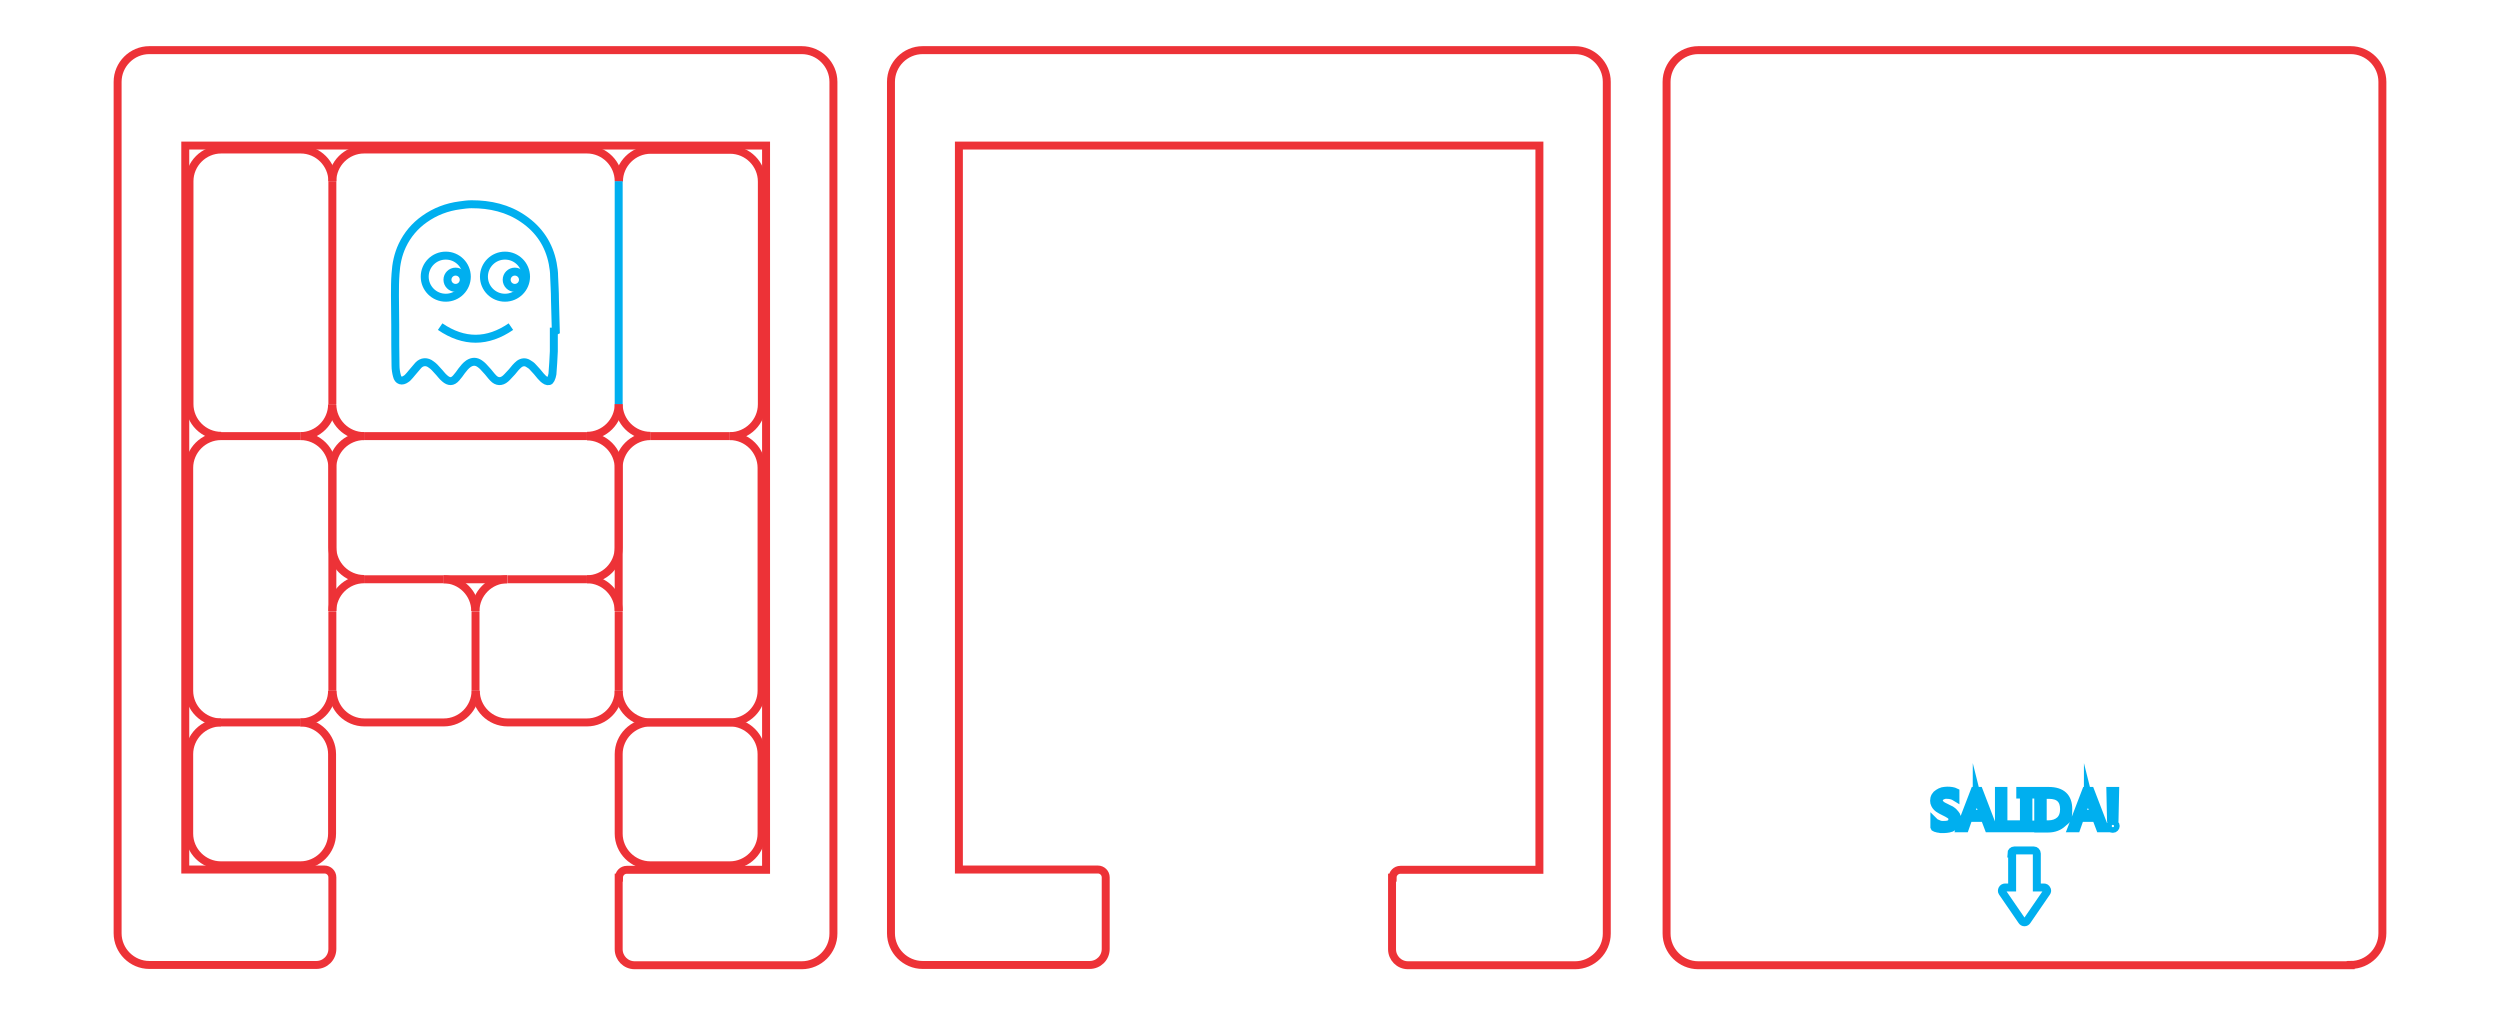
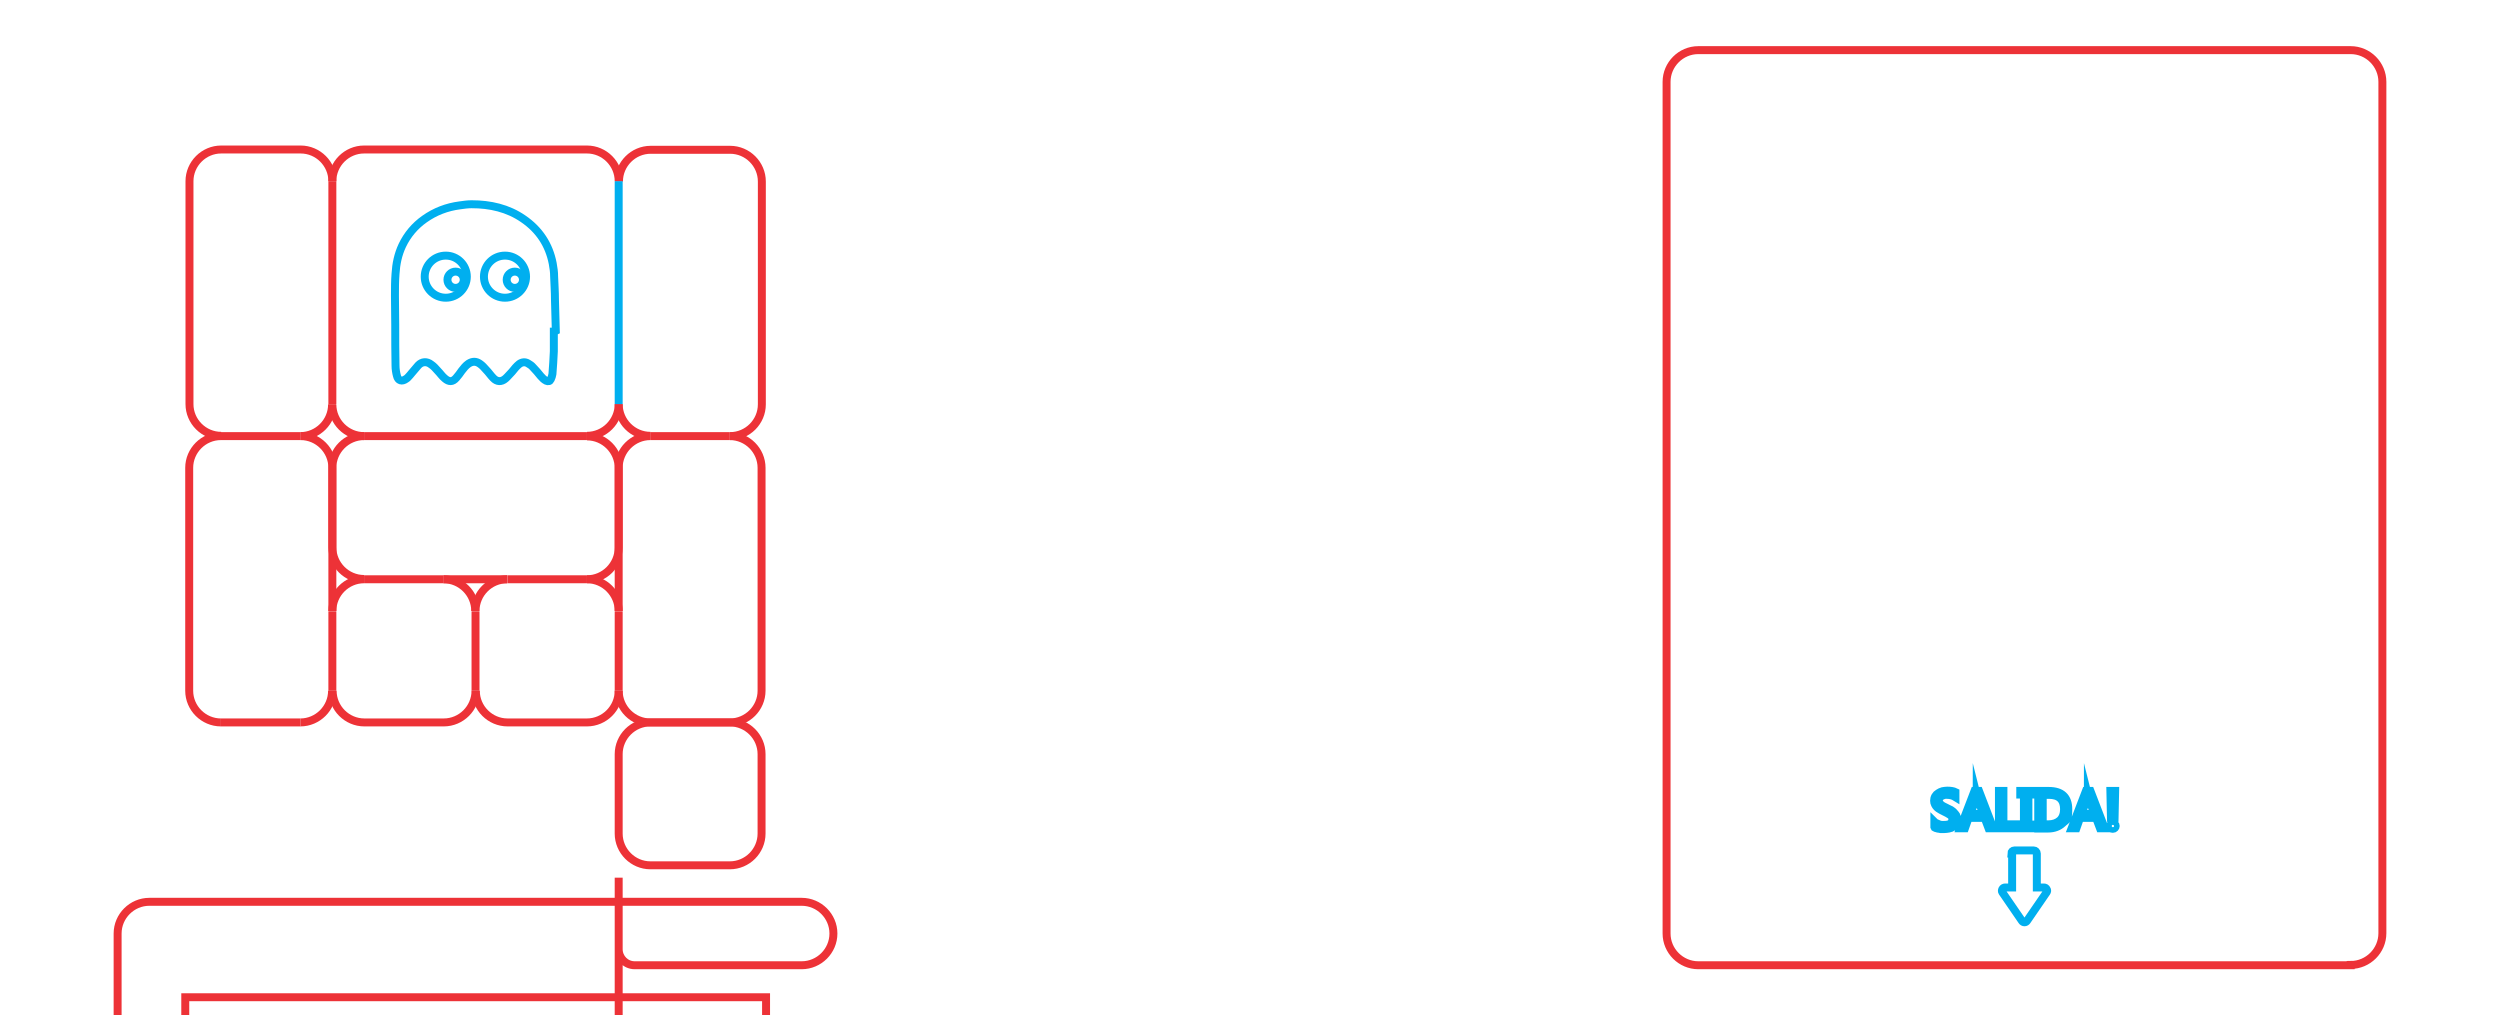
<svg xmlns="http://www.w3.org/2000/svg" version="1.1" id="Livello_1" x="0px" y="0px" viewBox="0 0 890.598 361.718" style="enable-background:new 0 0 890.598 361.718;" xml:space="preserve">
  <g id="Capa_1">
    <g id="JUEGO_PUZZLE_TRABADO.cdr">
      <path style="fill:none;stroke:#ED3237;stroke-width:2.835;stroke-miterlimit:10;" d="M837.399,343.859h-232.4    c-6.2,0-11.3-5.1-11.3-11.3v-303.4c0-6.2,5.1-11.3,11.3-11.3h232.4c6.2,0,11.3,5.1,11.3,11.3v303.3c0,6.2-5.1,11.3-11.3,11.3    L837.399,343.859z" />
-       <path style="fill:none;stroke:#ED3237;stroke-width:2.835;stroke-miterlimit:10;" d="M495.899,312.659v25.5    c0,3.1,2.5,5.7,5.7,5.7h59.5c6.2,0,11.3-5.1,11.3-11.3v-303.4c0-6.2-5.1-11.3-11.3-11.3h-232.4c-6.2,0-11.3,5.1-11.3,11.3v303.3    c0,6.2,5.1,11.3,11.3,11.3h59.5c3.1,0,5.7-2.5,5.7-5.7v-25.5c0-1.6-1.3-2.8-2.8-2.8h-49.5v-257.9h206.8v258h-49.5    c-1.6,0-2.8,1.3-2.8,2.8H495.899z" />
      <path style="fill:none;stroke:#00AFEF;stroke-width:2.835;stroke-miterlimit:10;" d="M689.099,294.559v-1.8    c0.2,0.2,0.5,0.4,0.8,0.5s0.6,0.3,0.9,0.4c0.3,0.1,0.7,0.2,1,0.2s0.6,0,0.9,0c1,0,1.7-0.2,2.1-0.5c0.5-0.4,0.7-0.9,0.7-1.5    s0-0.7-0.2-0.9c-0.2-0.3-0.4-0.5-0.7-0.7s-0.6-0.4-1-0.6s-0.8-0.4-1.2-0.6c-0.5-0.2-0.9-0.5-1.3-0.7c-0.4-0.2-0.8-0.5-1.1-0.8    s-0.5-0.6-0.7-1s-0.3-0.8-0.3-1.3s0.1-1.1,0.4-1.6c0.3-0.5,0.6-0.8,1.1-1.1c0.4-0.3,0.9-0.5,1.5-0.7c0.6-0.1,1.1-0.2,1.7-0.2    c1.3,0,2.3,0.2,2.9,0.5v1.8c-0.8-0.5-1.8-0.8-3-0.8s-0.7,0-1,0.1c-0.3,0-0.6,0.2-0.9,0.3c-0.3,0.2-0.5,0.4-0.7,0.6    c-0.2,0.3-0.3,0.6-0.3,0.9s0,0.6,0.2,0.9c0.1,0.2,0.3,0.5,0.6,0.7c0.2,0.2,0.5,0.4,0.9,0.6s0.8,0.4,1.2,0.6    c0.5,0.2,0.9,0.5,1.4,0.7c0.4,0.3,0.8,0.5,1.1,0.9c0.3,0.3,0.6,0.7,0.8,1c0.2,0.4,0.3,0.8,0.3,1.3s-0.1,1.2-0.4,1.7    c-0.3,0.5-0.6,0.8-1,1.1c-0.4,0.3-0.9,0.5-1.5,0.6s-1.2,0.2-1.8,0.2s-0.5,0-0.8,0s-0.6,0-0.9-0.1c-0.3,0-0.6-0.1-0.9-0.2    c-0.3,0-0.5-0.2-0.7-0.3l0,0L689.099,294.559z M710.099,295.059h-1.7l-1.4-3.7h-5.7l-1.3,3.7h-1.7l5.1-13.3h1.6L710.099,295.059    L710.099,295.059z M706.499,289.959l-2.1-5.7c0-0.2-0.1-0.5-0.2-0.9l0,0c0,0.4-0.1,0.7-0.2,0.9l-2.1,5.7H706.499z     M718.999,295.059h-6.9v-13.3h1.6v11.9h5.3L718.999,295.059L718.999,295.059z M723.899,281.759v1.3h-1.3v10.7h1.3v1.3h-4.2v-1.3    h1.3v-10.7h-1.3v-1.3H723.899z M726.099,295.059v-13.3h3.7c4.7,0,7,2.2,7,6.5s-0.7,3.7-2,5c-1.3,1.2-3,1.9-5.2,1.9h-3.5V295.059z     M727.699,283.159v10.5h2c1.7,0,3.1-0.5,4.1-1.4s1.5-2.3,1.5-4c0-3.4-1.8-5.1-5.4-5.1h-2.1H727.699z M749.799,295.059h-1.7    l-1.4-3.7h-5.7l-1.3,3.7h-1.7l5.1-13.3h1.6L749.799,295.059L749.799,295.059L749.799,295.059z M746.099,289.959l-2.1-5.7    c0-0.2-0.1-0.5-0.2-0.9l0,0c0,0.4-0.1,0.7-0.2,0.9l-2.1,5.7H746.099L746.099,289.959z M753.499,281.759l-0.2,9.6h-1.3l-0.2-9.6    h1.6H753.499z M752.699,295.259c-0.3,0-0.5,0-0.7-0.3c-0.2-0.2-0.3-0.4-0.3-0.7s0.1-0.5,0.3-0.7s0.4-0.3,0.7-0.3s0.5,0.1,0.7,0.3    c0.2,0.2,0.3,0.4,0.3,0.7s-0.1,0.5-0.3,0.7S752.999,295.259,752.699,295.259z" />
      <path style="fill:none;stroke:#00AFEF;stroke-width:2.835;stroke-miterlimit:10;" d="M716.799,304.059v12.1h-2.5    c-0.4,0-0.8,0.2-1,0.6s-0.2,0.8,0,1.1l7,10.2c0.2,0.3,0.5,0.5,0.9,0.5s0.7-0.2,0.9-0.5l7-10.2c0.2-0.3,0.3-0.7,0-1.1    c-0.2-0.4-0.5-0.6-1-0.6h-2.5v-12.1c0-0.6-0.5-1.1-1.1-1.1h-6.9c-0.6,0-1.1,0.5-1.1,1.1l0,0H716.799z" />
      <g>
        <path style="fill:none;stroke:#ED3237;stroke-width:2.835;stroke-miterlimit:10;" d="M129.699,155.359     c-6.2,0-11.3-5.1-11.3-11.3 M118.399,64.559c0-6.2,5.1-11.3,11.3-11.3h79.4c6.2,0,11.3,5.1,11.3,11.3 M220.399,143.959     c0,6.2-5.1,11.3-11.3,11.3" />
        <path style="fill:none;stroke:#ED3237;stroke-width:2.835;stroke-miterlimit:10;" d="M106.999,155.359c6.2,0,11.3-5.1,11.3-11.3      M118.399,64.559c0-6.2-5.1-11.3-11.3-11.3h-28.3c-6.2,0-11.3,5.1-11.3,11.3v79.4c0,6.2,5.1,11.3,11.3,11.3" />
        <path style="fill:none;stroke:#ED3237;stroke-width:2.835;stroke-miterlimit:10;" d="M260.099,155.359c6.2,0,11.3-5.1,11.3-11.3     v-79.4c0-6.2-5.1-11.3-11.3-11.3h-28.3c-6.2,0-11.3,5.1-11.3,11.3 M220.399,143.959c0,6.2,5.1,11.3,11.3,11.3" />
        <path style="fill:none;stroke:#ED3237;stroke-width:2.835;stroke-miterlimit:10;" d="M106.999,257.359c6.2,0,11.3-5.1,11.3-11.3      M118.399,217.659v-51c0-6.2-5.1-11.3-11.3-11.3 M78.699,155.359c-6.2,0-11.3,5.1-11.3,11.3v79.4c0,6.2,5.1,11.3,11.3,11.3" />
        <path style="fill:none;stroke:#ED3237;stroke-width:2.835;stroke-miterlimit:10;" d="M220.399,246.059c0,6.2,5.1,11.3,11.3,11.3     h28.3c6.2,0,11.3-5.1,11.3-11.3v-79.4c0-6.2-5.1-11.3-11.3-11.3 M231.699,155.359c-6.2,0-11.3,5.1-11.3,11.3v51" />
        <path style="fill:none;stroke:#ED3237;stroke-width:2.835;stroke-miterlimit:10;" d="M209.099,206.359c6.2,0,11.3-5.1,11.3-11.3     v-28.3c0-6.2-5.1-11.3-11.3-11.3 M129.699,155.359c-6.2,0-11.3,5.1-11.3,11.3v28.3c0,6.2,5.1,11.3,11.3,11.3 M157.999,206.359     h22.7" />
        <path style="fill:none;stroke:#ED3237;stroke-width:2.835;stroke-miterlimit:10;" d="M169.399,217.659c0-6.2,5.1-11.3,11.3-11.3      M209.099,206.359c6.2,0,11.3,5.1,11.3,11.3 M220.399,246.059c0,6.2-5.1,11.3-11.3,11.3h-28.3c-6.2,0-11.3-5.1-11.3-11.3" />
-         <path style="fill:none;stroke:#ED3237;stroke-width:2.835;stroke-miterlimit:10;" d="M106.999,257.359c6.2,0,11.3,5.1,11.3,11.3     v28.3c0,6.2-5.1,11.3-11.3,11.3h-28.3c-6.2,0-11.3-5.1-11.3-11.3v-28.3c0-6.2,5.1-11.3,11.3-11.3" />
        <path style="fill:none;stroke:#ED3237;stroke-width:2.835;stroke-miterlimit:10;" d="M231.699,257.359h28.3     c6.2,0,11.3,5.1,11.3,11.3v28.3c0,6.2-5.1,11.3-11.3,11.3h-28.3c-6.2,0-11.3-5.1-11.3-11.3v-28.3     C220.399,262.459,225.499,257.359,231.699,257.359z" />
-         <path style="fill:none;stroke:#ED3237;stroke-width:2.835;stroke-miterlimit:10;" d="M220.399,312.659v25.5     c0,3.1,2.5,5.7,5.7,5.7h59.5c6.2,0,11.3-5.1,11.3-11.3v-303.4c0-6.2-5.1-11.3-11.3-11.3h-232.4c-6.2,0-11.3,5.1-11.3,11.3v303.3     c0,6.2,5.1,11.3,11.3,11.3h59.5c3.1,0,5.7-2.5,5.7-5.7v-25.5c0-1.6-1.3-2.8-2.8-2.8h-49.6v-257.9h206.9v258h-49.6     c-1.6,0-2.8,1.3-2.8,2.8H220.399z" />
+         <path style="fill:none;stroke:#ED3237;stroke-width:2.835;stroke-miterlimit:10;" d="M220.399,312.659v25.5     c0,3.1,2.5,5.7,5.7,5.7h59.5c6.2,0,11.3-5.1,11.3-11.3c0-6.2-5.1-11.3-11.3-11.3h-232.4c-6.2,0-11.3,5.1-11.3,11.3v303.3     c0,6.2,5.1,11.3,11.3,11.3h59.5c3.1,0,5.7-2.5,5.7-5.7v-25.5c0-1.6-1.3-2.8-2.8-2.8h-49.6v-257.9h206.9v258h-49.6     c-1.6,0-2.8,1.3-2.8,2.8H220.399z" />
        <g>
          <path style="fill:none;stroke:#00AFEF;stroke-width:2.835;stroke-miterlimit:10;" d="M197.999,117.859      c-0.1-3.7-0.2-7.4-0.3-11.1c0-2.8-0.2-5.5-0.3-8.3c0-1.5-0.2-3-0.5-4.6c-1.3-6.7-4.8-12-10.5-15.9c-5.5-3.8-11.8-5.2-18.4-5.2      c-1.4,0-2.8,0.2-4.2,0.4c-4.6,0.6-8.8,2.2-12.6,4.9c-3.4,2.4-6.1,5.6-7.9,9.4c-1.5,3.2-2.2,6.6-2.4,10.1      c-0.2,2.6-0.2,5.2-0.2,7.8c0,3.5,0.1,6.9,0.1,10.4c0,4.8,0,9.6,0.1,14.5c0,1.2,0.2,2.5,0.5,3.6c0.4,1.8,1.8,2.2,3.3,1.1      c0.2-0.1,0.4-0.3,0.6-0.5c0.5-0.5,1-1.1,1.4-1.6c0.8-0.9,1.5-1.8,2.3-2.7c1.3-1.4,3.1-1.5,4.6-0.3c0.9,0.6,1.6,1.4,2.3,2.2      c0.9,0.9,1.6,2,2.6,2.8c1.4,1.2,2.7,1.3,4-0.2c0.7-0.8,1.4-1.7,2-2.6c0.7-0.9,1.4-1.8,2.4-2.5c1.4-0.9,2.7-0.9,4,0      c0.9,0.6,1.6,1.4,2.3,2.2c0.9,0.9,1.6,2,2.5,2.9c1.3,1.4,2.9,1.5,4.4,0.2c0.8-0.7,1.5-1.6,2.3-2.4c0.8-1,1.6-2,2.6-2.8      c1-0.7,2.1-0.8,3.1-0.2c0.7,0.4,1.3,0.8,1.8,1.4c1,1,1.8,2,2.7,3.1c0.6,0.7,1.2,1.3,2,1.7c0.7,0.3,1.3,0.2,1.6-0.5      c0.3-0.6,0.5-1.3,0.6-1.9c0.2-2.7,0.4-5.4,0.5-8.1c0-2.3,0-4.7,0-7h0.1l0,0L197.999,117.859z" />
          <g>
            <ellipse style="fill:none;stroke:#00AFEF;stroke-width:2.835;stroke-miterlimit:10;" cx="158.799" cy="98.559" rx="7.5" ry="7.5" />
            <ellipse style="fill:none;stroke:#00AFEF;stroke-width:2.835;stroke-miterlimit:10;" cx="179.899" cy="98.559" rx="7.5" ry="7.5" />
            <circle style="fill:none;stroke:#00AFEF;stroke-width:2.835;stroke-miterlimit:10;" cx="162.299" cy="99.659" r="2.9" />
            <circle style="fill:none;stroke:#00AFEF;stroke-width:2.835;stroke-miterlimit:10;" cx="183.399" cy="99.659" r="2.9" />
          </g>
-           <path style="fill:none;stroke:#00AFEF;stroke-width:2.835;stroke-miterlimit:10;" d="M156.799,116.359c8.5,5.8,16.9,5.7,25.2,0      " />
        </g>
        <path style="fill:none;stroke:#ED3237;stroke-width:2.835;stroke-miterlimit:10;" d="M78.699,257.359h28.3" />
        <path style="fill:none;stroke:#ED3237;stroke-width:2.835;stroke-miterlimit:10;" d="M118.399,217.659c0-6.2,5.1-11.3,11.3-11.3      M157.999,206.359c6.2,0,11.3,5.1,11.3,11.3 M169.399,246.059c0,6.2-5.1,11.3-11.3,11.3h-28.3c-6.2,0-11.3-5.1-11.3-11.3" />
        <path style="fill:none;stroke:#ED3237;stroke-width:2.835;stroke-miterlimit:10;" d="M169.399,246.059v-28.3" />
        <path style="fill:none;stroke:#ED3237;stroke-width:2.835;stroke-miterlimit:10;" d="M118.399,246.059v-28.3" />
        <path style="fill:none;stroke:#ED3237;stroke-width:2.835;stroke-miterlimit:10;" d="M220.399,246.059v-28.3" />
        <path style="fill:none;stroke:#ED3237;stroke-width:2.835;stroke-miterlimit:10;" d="M209.099,206.359h-28.3" />
        <path style="fill:none;stroke:#ED3237;stroke-width:2.835;stroke-miterlimit:10;" d="M157.999,206.359h-28.3" />
        <path style="fill:none;stroke:#ED3237;stroke-width:2.835;stroke-miterlimit:10;" d="M106.999,155.359h-28.3" />
        <path style="fill:none;stroke:#ED3237;stroke-width:2.835;stroke-miterlimit:10;" d="M129.699,155.359h79.4" />
        <path style="fill:none;stroke:#ED3237;stroke-width:2.835;stroke-miterlimit:10;" d="M231.699,155.359h28.3" />
        <path style="fill:none;stroke:#00AFEF;stroke-width:2.835;stroke-miterlimit:10;" d="M220.399,143.959v-79.4" />
        <path style="fill:none;stroke:#ED3237;stroke-width:2.835;stroke-miterlimit:10;" d="M118.399,143.959v-79.4" />
      </g>
    </g>
  </g>
</svg>